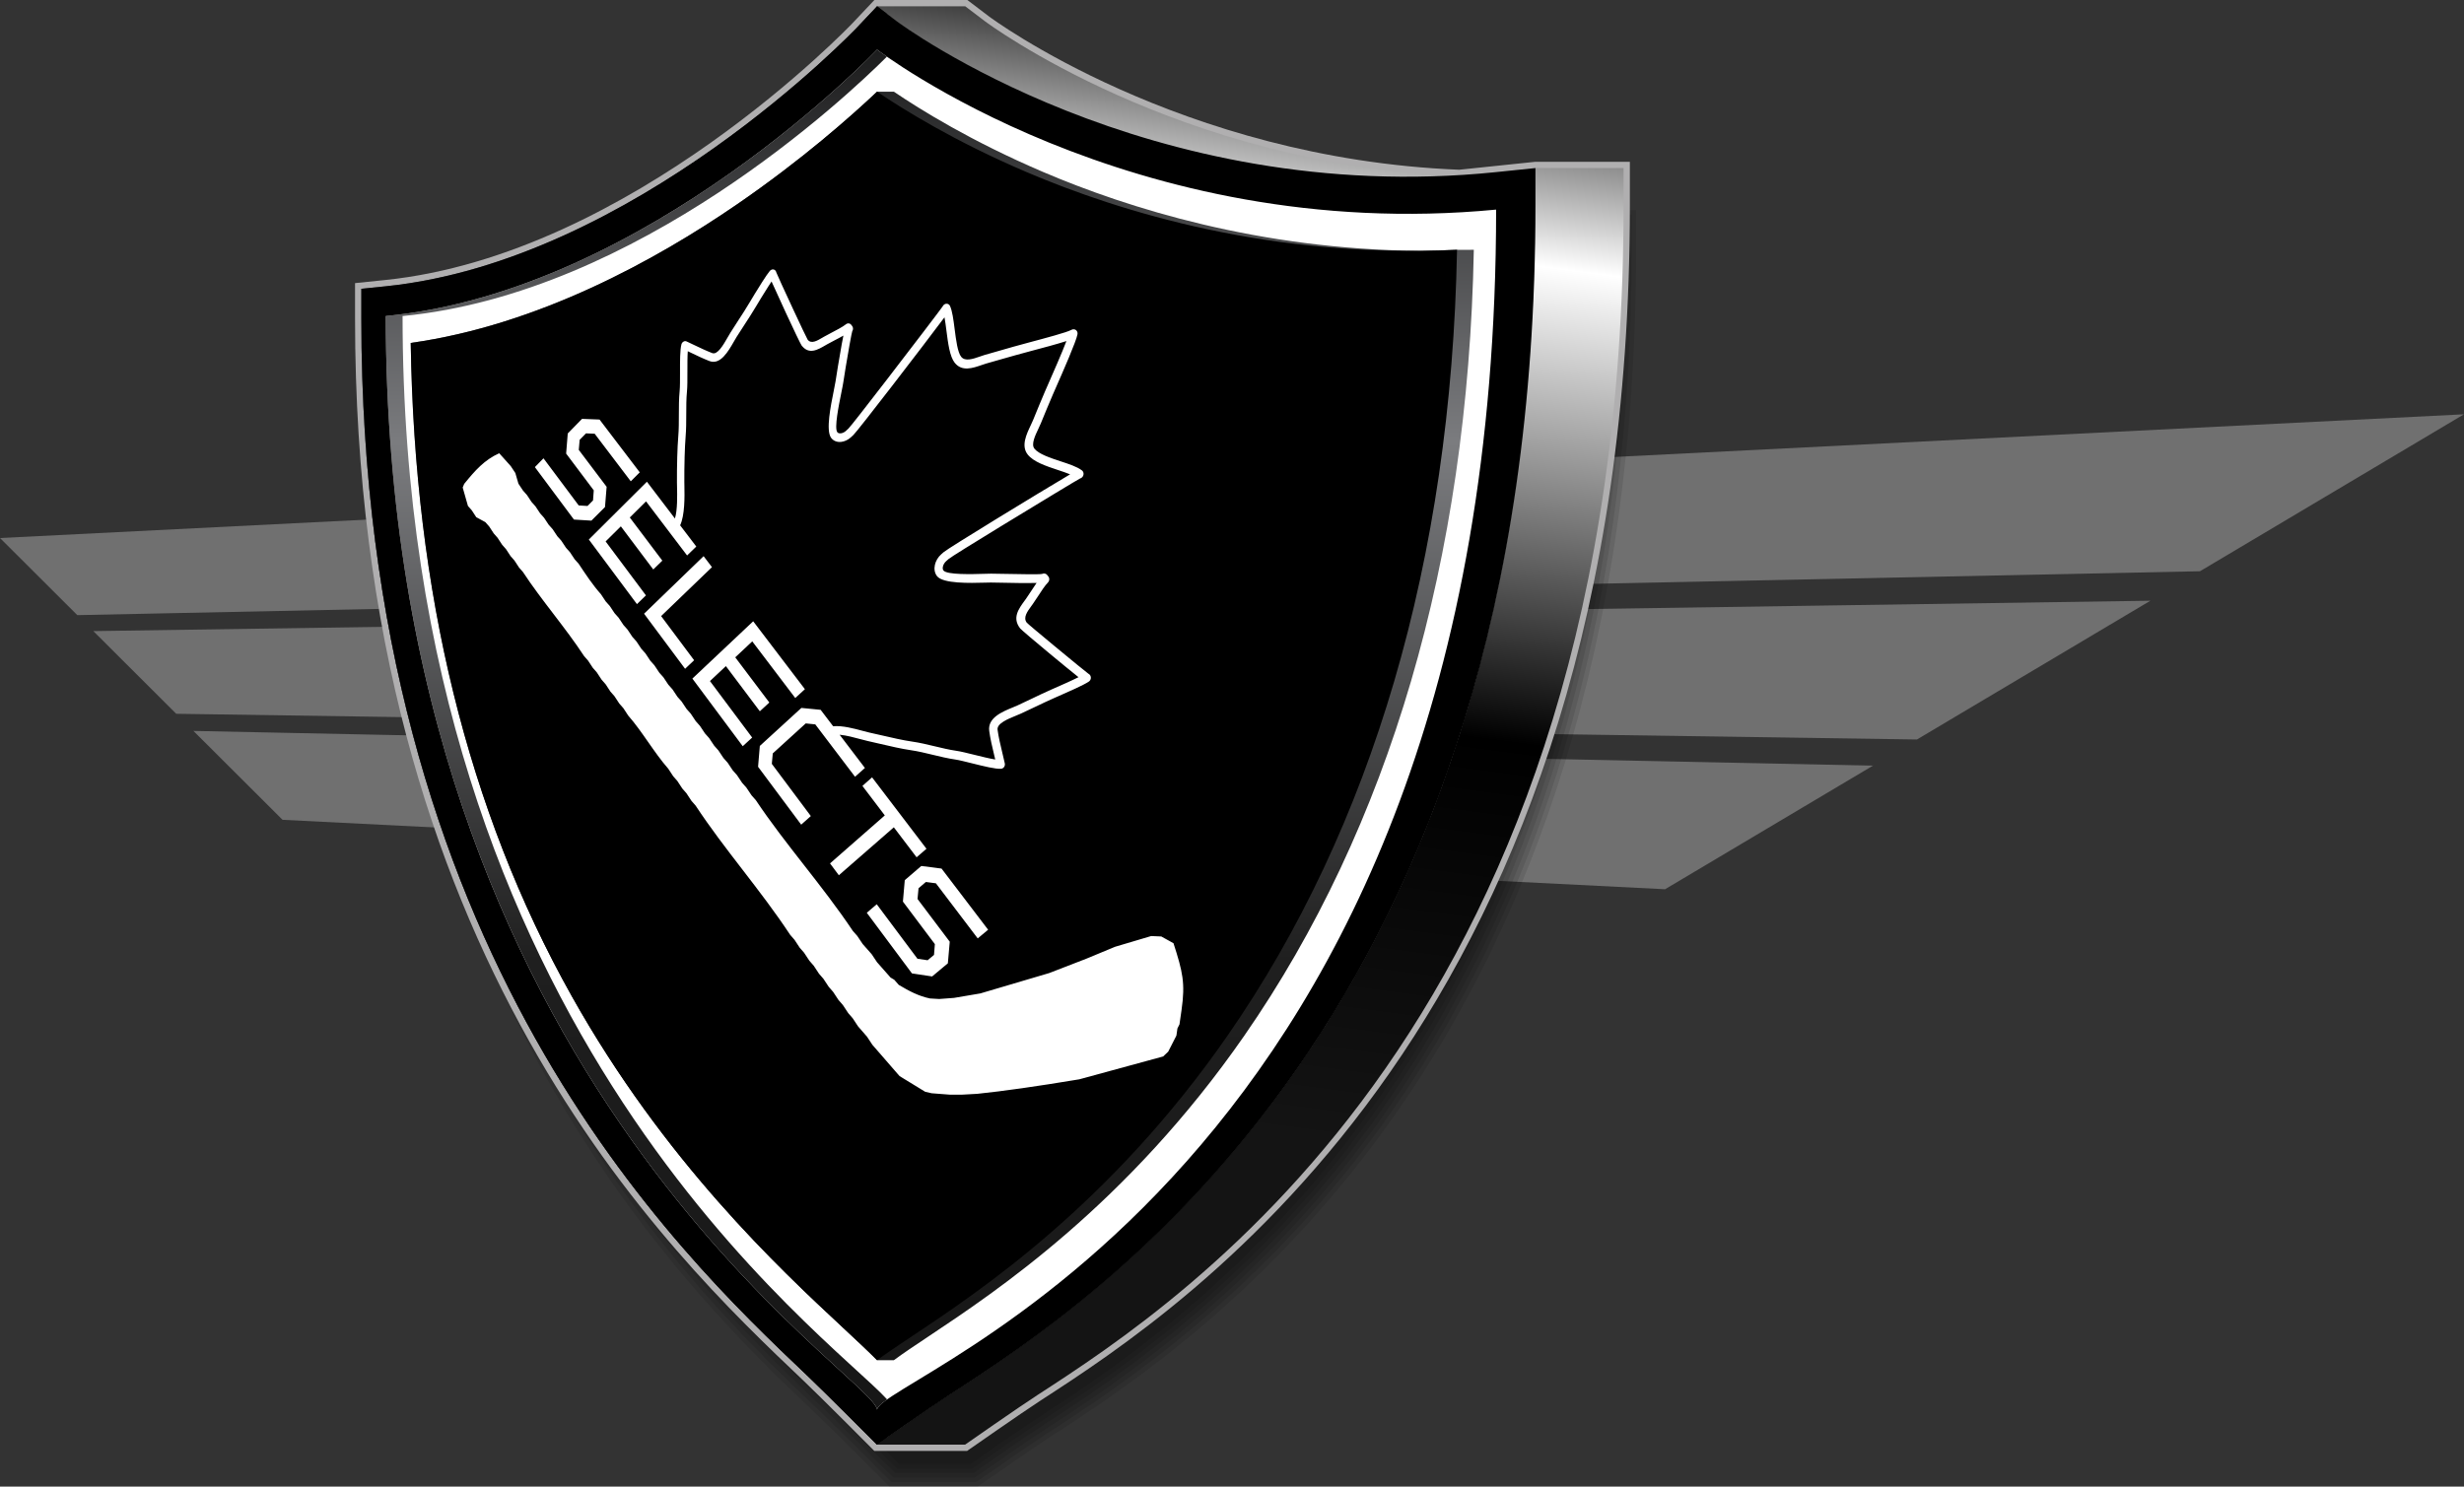
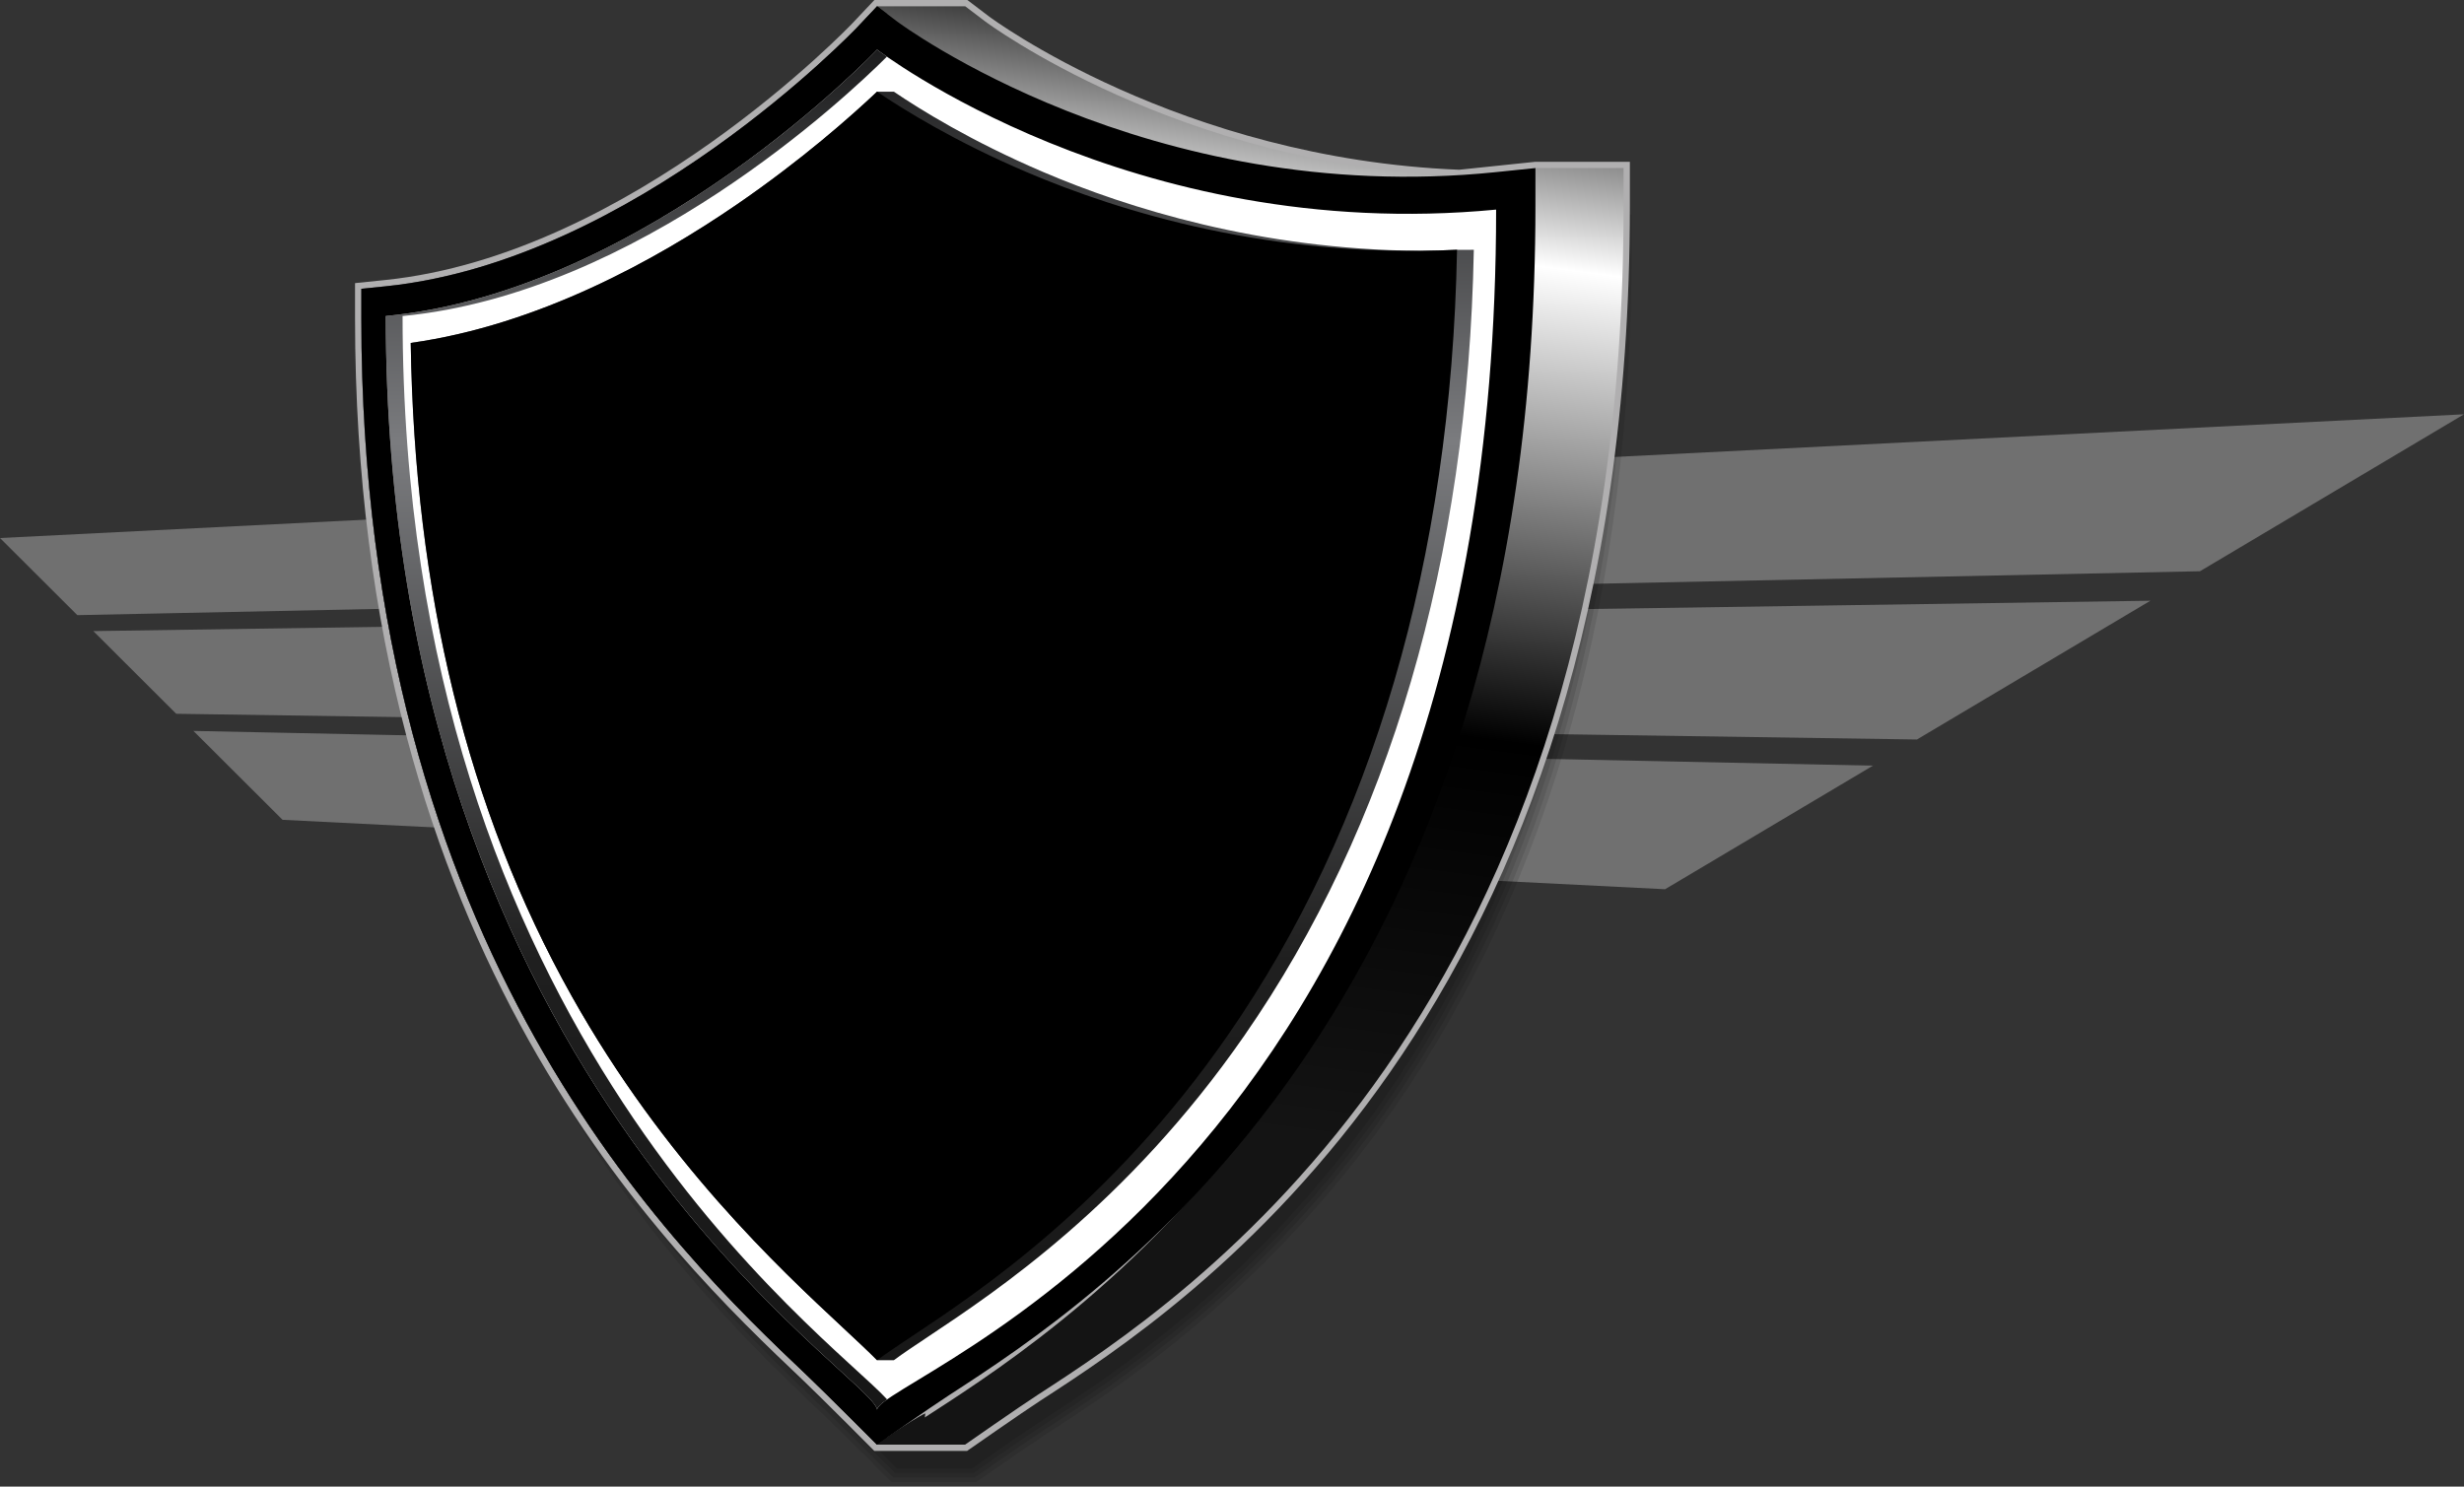
<svg xmlns="http://www.w3.org/2000/svg" version="1.1" id="Layer_2" x="0px" y="0px" width="587.095px" height="354.276px" viewBox="0 0 587.095 354.276" enable-background="new 0 0 587.095 354.276" xml:space="preserve">
  <rect x="0" y="0" width="587.095" height="354.276" fill="#333333" stroke="none" />
  <path opacity="0.3" fill="#FFFFFF" d="M587.095,98.731l-62.906,37.403l-229.66,4.75l-170.392,3.523l-105.713,2.187L0,128.218  l150.616-7.565l107.068-5.378L587.095,98.731z M89.928,175.095l-43.843-0.906l21.238,21.184l329.409,16.545l49.536-29.453  l-94.733-1.959L89.928,175.095z M119.052,148.968l-96.817,1.43l19.754,19.706l52.636,0.778l248.341,3.669l113.784,1.681  l55.624-33.074l-210.109,3.104L119.052,148.968z" />
-   <path opacity="0.1" d="M368.846,50.054h21v9c0,192.858-104.605,260.678-139.726,283.448c-4.506,2.922-17.17,11.773-17.17,11.773h-21  c0,0-12.321-12.391-16.601-16.453C164.134,308.193,89.095,236.964,89.095,85.875v-7.051l5.825-0.599  c59.237-6.092,111.852-61.193,112.401-61.777l4.666-4.948h21l4.702,3.572c0.486,0.369,45.917,34.231,113.04,36.881L368.846,50.054z" />
  <path opacity="0.1" d="M212.399,353.196c-1.96-1.969-12.448-12.494-16.307-16.156C164.398,306.955,90.175,236.501,90.175,85.875  v-6.076l4.855-0.5c59.71-6.14,112.55-61.551,113.077-62.11l4.346-4.608h20.171l4.412,3.352c0.455,0.345,46.169,34.436,113.65,37.101  l0.078,0.003l18.138-1.901h19.863v7.92c0,82.056-19.009,150.99-56.498,204.889c-30.42,43.734-65.753,66.643-82.733,77.652  c-4.1,2.658-15.035,10.282-16.924,11.601H212.399z" />
  <path opacity="0.1" d="M212.848,352.116c-2.634-2.645-12.324-12.359-16.012-15.859c-31.594-29.99-105.581-100.22-105.581-250.382  v-5.102l3.885-0.4c60.05-6.175,113.223-61.881,113.753-62.443l4.025-4.27h19.342l4.122,3.132  c0.458,0.347,46.478,34.644,114.261,37.32l0.078,0.003l0.155-0.005l18.082-1.896h18.727v6.84  c0,81.831-18.943,150.558-56.305,204.272c-30.298,43.559-65.51,66.389-82.433,77.361c-3.941,2.556-14.033,9.583-16.678,11.428  H212.848z" />
  <path opacity="0.1" d="M213.296,351.036c-3.162-3.174-12.154-12.182-15.717-15.563C166.085,305.578,92.335,235.571,92.335,85.875  v-4.127l2.916-0.3c60.427-6.213,113.896-62.211,114.428-62.776l3.706-3.931h18.513l3.832,2.912  c0.46,0.349,46.729,34.849,114.871,37.539l0.155,0.003l0.155-0.005l18.104-1.895h17.59v5.76c0,81.606-18.879,150.126-56.111,203.655  c-30.175,43.383-65.267,66.136-82.131,77.07c-3.792,2.459-13.199,9.002-16.433,11.256H213.296z" />
  <path opacity="0.1" d="M213.744,349.956c-3.733-3.746-12.005-12.023-15.422-15.266C166.93,304.89,93.416,235.106,93.416,85.875  v-3.152l1.946-0.201c60.916-6.264,114.568-62.542,115.103-63.11l3.386-3.591h17.684l3.542,2.691  c0.462,0.351,46.931,35.052,115.481,37.758l0.175,0.004l0.213-0.005l18.127-1.895h16.453v4.68  c0,81.381-18.813,149.693-55.918,203.038c-30.054,43.209-65.025,65.884-81.832,76.781c-3.616,2.345-12.313,8.385-16.184,11.082  H213.744z" />
-   <path opacity="0.1" d="M214.192,348.875c-3.662-3.674-11.765-11.778-15.127-14.969c-31.292-29.705-104.57-99.267-104.57-248.032  v-2.178l0.977-0.101c61.245-6.297,115.239-62.873,115.778-63.443l3.065-3.252h16.854l3.253,2.471  c0.465,0.353,47.21,35.258,116.092,37.978l0.193,0.004l0.262-0.005l18.159-1.894h15.316v3.6c0,81.157-18.748,149.261-55.725,202.421  c-29.932,43.033-64.782,65.631-81.531,76.491c-3.587,2.326-12.132,8.258-15.937,10.909H214.192z" />
  <path fill="#B0AFB0" d="M230.422,345.776h-22.096l-0.44-0.442c-0.123-0.124-12.355-12.422-16.57-16.423  C159.382,298.597,84.595,227.609,84.595,75.875V67.47l7.171-0.738c58.765-6.043,110.943-60.761,111.463-61.313L208.34,0h22.152  l5.104,3.878c0.447,0.338,45.527,33.91,112.084,36.573l18.165-1.896h22.5v10.5c0,193.671-105.681,262.19-140.408,284.706  c-4.434,2.875-17.001,11.657-17.128,11.745L230.422,345.776z M209.574,342.776h19.905c2.165-1.511,12.794-8.918,16.826-11.532  c34.391-22.298,139.042-90.149,139.042-282.19v-7.5h-19.421l-18.146,1.902l-0.108-0.004c-67.612-2.67-113.432-36.84-113.887-37.185  L229.482,3h-19.848l-4.222,4.477c-0.527,0.56-53.476,56.083-113.339,62.24l-4.478,0.46v5.697  c0,150.446,74.131,220.813,105.787,250.86C197.169,330.33,207.333,340.526,209.574,342.776z" />
  <linearGradient id="SVGID_1_" gradientUnits="userSpaceOnUse" x1="248.988" y1="-18.974" x2="209.351" y2="279.153">
    <stop offset="0.027" style="stop-color:#000000" />
    <stop offset="0.22" style="stop-color:#FFFFFF" />
    <stop offset="0.597" style="stop-color:#000000" />
    <stop offset="0.93" style="stop-color:#141414" />
  </linearGradient>
  <path fill="url(#SVGID_1_)" d="M365.846,40.054h21v9c0,192.858-104.605,260.678-139.726,283.448  c-4.506,2.922-17.17,11.773-17.17,11.773h-21c0,0-12.321-12.391-16.601-16.453C161.134,298.193,86.095,226.964,86.095,75.875v-7.051  l5.825-0.599c59.237-6.092,111.852-61.193,112.401-61.777l4.666-4.948h21l4.702,3.572c0.486,0.369,45.917,34.231,113.04,36.881  L365.846,40.054z" />
-   <path fill="#FFFFFF" stroke="#B0AFB0" stroke-width="2" stroke-miterlimit="10" d="M209.076,342.871  c-2.588-2.599-12.303-12.338-15.982-15.832C161.398,296.955,87.175,226.501,87.175,75.875v-6.076l4.855-0.5  c59.71-6.14,112.55-61.551,113.077-62.11l4-4.241l3.929,2.985c0.493,0.374,50.025,37.265,122,37.265  c7.171,0,14.422-0.372,21.553-1.105l8.177-0.841v7.803c0,82.056-19.009,150.99-56.498,204.889  c-30.42,43.734-65.753,66.643-82.733,77.652C221.695,334.085,211.861,340.929,209.076,342.871z" />
+   <path fill="#FFFFFF" stroke="#B0AFB0" stroke-width="2" stroke-miterlimit="10" d="M209.076,342.871  c-2.588-2.599-12.303-12.338-15.982-15.832C161.398,296.955,87.175,226.501,87.175,75.875v-6.076l4.855-0.5  c59.71-6.14,112.55-61.551,113.077-62.11l3.929,2.985c0.493,0.374,50.025,37.265,122,37.265  c7.171,0,14.422-0.372,21.553-1.105l8.177-0.841v7.803c0,82.056-19.009,150.99-56.498,204.889  c-30.42,43.734-65.753,66.643-82.733,77.652C221.695,334.085,211.861,340.929,209.076,342.871z" />
  <linearGradient id="SVGID_2_" gradientUnits="userSpaceOnUse" x1="218.63" y1="-15.612" x2="218.63" y2="393.427">
    <stop offset="0" style="stop-color:#000000" />
    <stop offset="0.296" style="stop-color:#7B7C7F" />
    <stop offset="0.597" style="stop-color:#1F1F1F" />
    <stop offset="0.93" style="stop-color:#141414" />
  </linearGradient>
  <path fill="url(#SVGID_2_)" d="M351.165,59.524c0,0-4.001,0.052-4,0c-3.03,0.146-6.018,0.223-8.971,0.249  c-38.145-0.335-69.416-10.147-89.653-18.789c-17.104-7.304-29.353-14.92-35.557-19.134h-4c-6.137,5.802-17.871,16.215-33.46,26.913  c-19.198,13.175-47.292,28.711-77.66,32.962c0.899,59.456,13.494,111.289,38.337,155.612c22.08,39.391,49.362,64.815,64.593,79.01  c3.282,3.059,5.997,5.59,8.189,7.803h4c2.2-1.636,4.949-3.466,8.309-5.702c16.12-10.729,47.368-31.53,75.183-71.628  C330.896,197.196,349.778,133.537,351.165,59.524z M95.92,75.316c56.151-5.383,105.849-52.297,115.403-61.811  c-1.536-1.07-2.339-1.687-2.339-1.687S154.447,69.321,91.92,75.316c0,183.588,117.064,252.96,117.064,260.691  c0-0.592,0.843-1.407,2.392-2.504C197.393,318.164,95.92,246.256,95.92,75.316z M196.35,327.823  C165.134,298.193,90.095,226.964,90.095,75.875v-7.051l5.825-0.599c59.237-6.092,111.852-61.193,112.401-61.777l2.997-3.177  L208.987,1.5l-4.666,4.948c-0.55,0.583-53.165,55.685-112.401,61.777l-5.825,0.599v7.051c0,151.09,75.039,222.318,106.254,251.948  c4.279,4.063,16.601,16.453,16.601,16.453s0.926-0.647,2.361-1.646C207.815,339.124,199.667,330.972,196.35,327.823z" />
  <path d="M347.165,59.524c-1.387,74.013-20.269,137.671-54.689,187.295c-27.814,40.098-59.063,60.898-75.183,71.628  c-3.359,2.236-6.108,4.066-8.309,5.702c-2.192-2.213-4.907-4.744-8.189-7.803c-15.231-14.194-42.514-39.619-64.593-79.01  c-24.843-44.323-37.438-96.156-38.337-155.612c30.367-4.251,58.461-19.788,77.66-32.962c15.589-10.698,27.324-21.111,33.46-26.913  c6.204,4.214,18.452,11.83,35.557,19.134C267.029,50.587,303.136,61.642,347.165,59.524z M365.846,40.054v9  c0,192.858-104.605,260.678-139.726,283.448c-4.506,2.922-17.17,11.773-17.17,11.773s-12.321-12.391-16.601-16.453  C161.134,298.193,86.095,226.964,86.095,75.875v-7.051l5.825-0.599c59.237-6.092,111.852-61.193,112.401-61.777l4.666-4.948  l4.702,3.572c0.556,0.421,59.685,44.492,142.789,35.945L365.846,40.054z M356.479,49.953  c-87.158,8.356-147.494-38.134-147.494-38.134S154.447,69.321,91.92,75.316c0,183.588,117.064,252.96,117.064,260.691  C208.984,328.157,356.479,281.262,356.479,49.953z" />
-   <path fill="#FFFFFF" d="M222.096,232.699l-4.807-0.726l-10.757-14.446l2.367-2.033l9.702,12.987l2.425,0.358l1.519-1.273l0.205-2.57  l-7.613-10.132l0.442-5.108l3.937-3.382l4.826,0.619l11.097,14.573l-2.479,2.068l-9.962-13.13l-2.394-0.315l-1.745,1.491  l-0.241,2.56l7.677,10.181l-0.451,5.151L222.096,232.699z M207.788,185.254l-2.301,2.039l5.334,7.029l-13.052,11.436l2.103,2.824  l13.1-11.426l5.424,7.146l2.353-2.028L207.788,185.254z M193.197,194.478l-9.298-12.443l0.229-2.489l7.852-7.148l2.275,0.23  l9.472,12.481l2.355-2.096l-6.028-7.916c1.635,0.149,3.554,0.669,5.031,1.069c0.618,0.167,1.164,0.315,1.644,0.42  c0.849,0.186,1.88,0.427,2.937,0.674c2.477,0.579,5.105,1.192,7.391,1.524c1.684,0.243,3.43,0.668,5.183,1.092  c1.776,0.432,3.563,0.863,5.409,1.132c0.865,0.126,2.406,0.511,4.045,0.921c2.637,0.658,5.526,1.38,6.816,1.278  c0.554-0.042,0.967-0.55,0.922-1.133c-0.005-0.051-0.012-0.102-0.022-0.151h0.002c-0.173-0.79-0.382-1.662-0.593-2.54  c-0.448-1.866-0.906-3.771-1.13-5.489c-0.192-1.477,2.461-2.559,4.387-3.343c0.457-0.187,0.882-0.36,1.205-0.508  c1.111-0.51,2.25-1.053,3.382-1.593c1.517-0.724,3.023-1.444,4.629-2.151l0.765-0.335c2.163-0.946,6.206-2.714,7.398-3.55  c0.478-0.334,0.606-1.003,0.287-1.494c-0.108-0.165-0.253-0.289-0.416-0.368c-0.187-0.097-4.23-3.407-8.047-6.568  c-3.35-2.772-6.476-5.391-6.629-5.59c-0.938-1.21,0.116-2.648,1.12-4.02l0.254-0.348l0.04-0.058  c0.391-0.542,0.811-1.191,1.249-1.866c0.804-1.24,1.668-2.572,2.371-3.284c0.395-0.401,0.427-1.042,0.082-1.461l-0.243-0.312  c-0.295-0.378-0.797-0.479-1.21-0.276c-0.352,0.163-6.285,0.049-9.777-0.018c-1.153-0.022-2.059-0.04-2.4-0.039  c-0.314,0-0.851,0.016-1.498,0.036c-3.109,0.092-9.028,0.268-9.85-0.801c-0.176-0.229-0.204-0.562-0.128-0.909  c0.105-0.479,0.392-0.961,0.782-1.305l0.621-0.548c0.44-0.389,5.965-3.813,12.282-7.677c8.681-5.309,18.801-11.427,19.026-11.492  c0.559-0.16,0.908-0.756,0.78-1.33c-0.061-0.274-0.221-0.493-0.432-0.629c-1.129-0.839-2.999-1.457-4.978-2.109  c-2.523-0.833-5.243-1.732-6.273-3.025c-0.822-1.031,0.161-3.1,0.94-4.737c0.216-0.453,0.419-0.878,0.591-1.301  c0.438-1.068,0.862-2.109,1.423-3.457c0.449-1.085,0.923-2.207,1.451-3.43c0.25-0.578,0.483-1.107,0.77-1.757  c1.659-3.77,4.791-10.886,5.088-12.578c0.102-0.593-0.271-1.123-0.836-1.184c-0.234-0.026-0.466,0.034-0.662,0.156  c-1.1,0.598-6.188,1.953-9.957,2.957c-1.65,0.439-3.061,0.815-3.771,1.028c-1.283,0.385-2.375,0.689-3.453,0.989  c-1.208,0.336-2.406,0.67-3.488,0.997c-0.316,0.096-0.707,0.232-1.11,0.372c-1.621,0.564-3.505,1.219-4.437,0.051  c-0.849-1.065-1.219-3.959-1.563-6.652c-0.281-2.199-0.548-4.276-1.102-5.467c-0.232-0.502-0.819-0.673-1.31-0.384  c-0.216,0.127-0.377,0.323-0.47,0.545c-0.261,0.432-7.305,9.667-13.438,17.627c-4.528,5.878-8.541,11.028-8.971,11.428l-0.596,0.553  l-0.001,0l-0.005,0.006l-0.002-0.002l-0.001,0l-0.038,0.039c-0.353,0.309-0.786,0.507-1.195,0.549  c-0.339,0.035-0.646-0.045-0.821-0.272v0l-0.004-0.006l0.001-0.001v0l-0.019-0.023c-0.707-1.05,0.339-6.217,1.003-9.503  c0.201-0.996,0.371-1.83,0.456-2.413c0.143-0.984,0.857-5.485,1.464-8.802c0.331-1.814,0.602-3.217,0.658-3.306  c0.259-0.402,0.238-0.912-0.021-1.244v0l-0.238-0.304c-0.317-0.406-0.891-0.438-1.297-0.077c-0.753,0.597-2.215,1.359-3.487,2.022  c-0.665,0.346-1.283,0.668-1.744,0.937l-0.048,0.031l-0.255,0.149c-1.313,0.772-2.692,1.583-3.538,0.489  c-0.14-0.181-1.78-3.649-3.494-7.329c-1.937-4.158-3.939-8.521-3.979-8.71c-0.113-0.533-0.604-0.826-1.098-0.653  c-0.188,0.066-0.35,0.19-0.471,0.349c-0.397,0.471-1.058,1.451-1.774,2.571c-1.166,1.821-2.476,3.996-3.021,4.918  c-0.89,1.504-1.794,2.895-2.708,4.297c-0.589,0.905-1.183,1.816-1.831,2.854c-0.23,0.369-0.445,0.744-0.675,1.145  c-1.035,1.806-2.432,4.246-3.685,3.759c-1.504-0.584-2.84-1.225-4.202-1.876c-0.618-0.296-1.243-0.595-1.915-0.905  c-0.437-0.2-0.962,0.05-1.172,0.559c-0.019,0.045-0.034,0.09-0.046,0.135l0,0c-0.348,1.263-0.343,4.059-0.338,6.695  c0.002,1.764,0.006,3.456-0.089,4.426c-0.182,1.865-0.184,3.767-0.186,5.671c-0.001,1.741-0.002,3.486-0.139,5.122  c-0.118,1.403-0.199,3.158-0.249,4.929c-0.063,2.182-0.081,4.421-0.068,6.094l0.001,0.033c0.001,0.167,0.01,0.547,0.018,0.957v0.004  v0c0.045,2.085,0.121,5.547-0.501,7.577l-6.674-8.763l-13.84,13.773l11.463,15.395l2.145-2.081l-9.607-12.859l3.628-3.595  l7.724,10.278l2.16-2.105l-7.754-10.283l3.873-3.838l9.78,12.889l2.192-2.127l-3.851-5.058c1.125-2.393,1.073-6.839,1.018-9.342h0  c-0.006-0.293-0.013-0.543-0.016-0.94l0-0.024c-0.013-1.658,0.006-3.87,0.067-6.017c0.051-1.787,0.128-3.511,0.237-4.813  c0.148-1.766,0.15-3.543,0.151-5.317c0.001-1.868,0.003-3.733,0.173-5.471c0.109-1.112,0.106-2.845,0.103-4.651  c-0.002-1.785-0.006-3.646,0.089-4.913l0.84,0.403c1.412,0.68,2.799,1.346,4.301,1.933c2.601,1.015,4.474-2.248,5.862-4.666  c0.235-0.412,0.457-0.796,0.627-1.068c0.571-0.913,1.197-1.872,1.819-2.825c0.936-1.435,1.863-2.857,2.765-4.378  c0.555-0.935,1.867-3.113,2.987-4.859c0.268-0.417,0.524-0.812,0.758-1.158c0.777,1.755,2.137,4.727,3.459,7.57  c1.755,3.775,3.469,7.378,3.695,7.672c1.753,2.269,3.811,1.063,5.772-0.086l0.251-0.147l0.045-0.024  c0.441-0.256,1.028-0.561,1.66-0.889c0.731-0.379,1.521-0.789,2.237-1.201c-0.126,0.598-0.26,1.285-0.393,2.02  c-0.615,3.369-1.333,7.886-1.476,8.868c-0.067,0.467-0.234,1.293-0.435,2.281c-0.731,3.622-1.878,9.299-0.68,11.117  c0.021,0.036,0.045,0.07,0.069,0.103l0.001,0l0.002-0.002c0.584,0.758,1.45,1.037,2.353,0.947c0.792-0.079,1.623-0.458,2.285-1.046  c0.023-0.019,0.046-0.039,0.069-0.06v0l-0.001-0.001l0.59-0.548c0.515-0.477,4.625-5.732,9.234-11.703  c4.743-6.144,10.054-13.106,12.466-16.337c0.175,0.918,0.318,2.037,0.466,3.193c0.378,2.964,0.786,6.151,1.968,7.638  c1.729,2.172,4.279,1.289,6.477,0.528c0.34-0.117,0.671-0.232,1.032-0.34c1.253-0.376,2.346-0.679,3.449-0.984  c1.192-0.33,2.396-0.663,3.495-0.99c0.789-0.236,2.135-0.592,3.708-1.008c2.762-0.73,6.21-1.643,8.459-2.373  c-1.023,2.706-3.078,7.381-4.305,10.173c-0.365,0.833-0.671,1.527-0.776,1.771c-0.478,1.107-0.963,2.263-1.458,3.459  c-0.386,0.933-0.896,2.178-1.419,3.46c-0.132,0.324-0.328,0.737-0.536,1.176c-1.04,2.191-2.354,4.959-0.722,7.013  c1.388,1.745,4.38,2.739,7.16,3.662c1.062,0.353,2.09,0.693,2.935,1.045c-3.474,2.051-10.974,6.588-17.579,10.642  c-6.39,3.921-12.012,7.426-12.554,7.906l-0.619,0.548c-0.725,0.643-1.262,1.559-1.465,2.485c-0.207,0.943-0.084,1.91,0.499,2.672  c1.408,1.839,7.941,1.657,11.377,1.561c0.578-0.016,1.06-0.029,1.444-0.03c0.45,0,1.291,0.018,2.36,0.04  c2.502,0.053,6.195,0.13,8.545,0.056c-0.452,0.64-0.906,1.341-1.343,2.018c-0.422,0.651-0.829,1.279-1.183,1.773l-0.036,0.047  l-0.254,0.347c-1.479,2.024-3.03,4.146-1.103,6.642c0.249,0.322,3.492,3.065,6.925,5.915c2.606,2.163,5.352,4.414,6.985,5.719  c-1.635,0.824-4.163,1.935-5.703,2.611l-0.766,0.336c-1.629,0.722-3.15,1.451-4.681,2.185c-1.072,0.514-2.15,1.03-3.352,1.583  c-0.349,0.16-0.722,0.313-1.122,0.477c-2.546,1.042-6.052,2.479-5.646,5.603c0.241,1.849,0.709,3.8,1.167,5.709  c0.088,0.371,0.177,0.74,0.265,1.111c-1.301-0.205-3.213-0.68-5.002-1.123c-1.656-0.41-3.212-0.797-4.232-0.942  c-1.717-0.246-3.484-0.672-5.244-1.096c-1.772-0.426-3.537-0.851-5.352-1.109c-2.181-0.313-4.789-0.917-7.246-1.487  c-0.983-0.228-1.944-0.451-2.959-0.67c-0.382-0.083-0.934-0.232-1.558-0.4c-2.039-0.548-4.812-1.294-7.029-1.098l-2.979-3.912  l-4.589-0.45l-9.902,9.056l-0.417,4.967l10.271,13.793L193.197,194.478z M179.463,148.058l-14.489,13.657l12,16.116l2.246-2.061  l-10.059-13.463l3.798-3.564l8.088,10.762l2.262-2.086l-8.12-10.768l4.055-3.805l10.244,13.5l2.297-2.108L179.463,148.058z   M167.648,132.542l-14.185,13.713l9.772,13.124l2.152-2.036l-7.862-10.524l12.114-11.662L167.648,132.542z M144.151,120.838  l0.39-4.827l-6.635-8.798l0.209-2.4l1.508-1.538l2.069,0.086l8.604,11.339l2.138-2.136l-9.581-12.582l-4.172-0.162l-3.404,3.484  l-0.383,4.79l6.583,8.759l-0.177,2.408l-1.313,1.316l-2.095-0.122l-8.395-11.235l-2.049,2.098l9.307,12.5l4.156,0.254  L144.151,120.838z M110.607,115.311l-0.361,0.869l1.252,4.398l0.899,1.02l1.081,1.653l0.723,0.394l0.724,0.394l0.725,0.395  l0.906,1.027l1.09,1.663l0.91,1.033l1.094,1.669l0.914,1.037l1.097,1.675l0.917,1.041l1.102,1.682l0.92,1.046  c4.504,6.87,9.977,13.044,14.566,20.036l0.947,1.079l1.14,1.734l0.952,1.084l1.143,1.741l0.955,1.088l1.148,1.748l0.958,1.093  l1.153,1.754l0.963,1.097l1.156,1.761c3.417,3.899,6.088,8.718,9.543,12.668l1.18,1.794l0.986,1.127l1.184,1.801l0.99,1.131  l1.19,1.807l0.993,1.136c6.905,10.487,15.414,20.01,22.524,30.787l1.035,1.19l1.246,1.888l1.042,1.196l1.25,1.895l1.046,1.201  l1.256,1.903l1.049,1.207l1.262,1.91l1.054,1.212l1.267,1.917l1.058,1.217l1.272,1.925l1.062,1.224l1.276,1.933l1.068,1.228  l1.067,1.23l1.285,1.944l1.073,1.235l1.075,1.237l1.077,1.241l1.08,1.243l1.08,1.244l1.085,1.248l0.868,0.532l0.87,0.533  l0.872,0.533l0.873,0.535l0.874,0.535l0.875,0.536l0.877,0.538l1.539,0.354l2.206,0.171l2.215,0.172l2.891-0.011l3.579-0.198  l4.958-0.57l5.688-0.763l6.434-0.961l7.206-1.161l19.98-5.446l1.211-1.151l0.487-0.954l0.487-0.955l0.486-0.957l0.487-0.956  l0.246-1.715l0.487-0.958l0.247-1.716l0.246-1.715c0.92-6.428,0.272-9.087-1.92-15.908l-0.968-0.536l-0.969-0.536l-0.966-0.534  l-2.411-0.104l-8.604,2.556l-6.844,2.84l-8.849,3.424l-16.41,4.852l-6.258,1.064l-3.545,0.265l-2.204-0.129  c-2.749-0.576-4.973-1.776-7.429-3.233l-1.082-1.228l-0.866-0.513l-1.079-1.223l-1.078-1.222l-1.075-1.218l-1.286-1.923  l-1.072-1.214l-1.068-1.211l-1.279-1.912l-1.064-1.204c-7.288-10.906-16.026-20.54-23.121-31.17l-1.02-1.15l-1.221-1.83  l-1.016-1.144l-1.216-1.823l-1.011-1.139l-1.211-1.816l-1.008-1.135l-1.206-1.809l-1.003-1.13l-1.201-1.802l-1-1.125l-1.196-1.795  l-0.995-1.12l-1.192-1.789l-0.991-1.115l-1.187-1.782l-0.987-1.111l-1.182-1.775l-0.984-1.105l-1.177-1.769l-0.98-1.1l-1.173-1.762  l-0.976-1.097l-1.168-1.755l-0.972-1.091l-1.163-1.749l-0.968-1.087l-1.159-1.741l-0.964-1.083l-1.154-1.735l-0.961-1.077  l-1.15-1.729l-0.957-1.072l-1.146-1.723c-1.958-2.196-3.663-4.781-5.314-7.266l-0.944-1.057l-1.129-1.701l-0.94-1.052l-1.125-1.694  l-0.936-1.047l-1.122-1.688l-0.933-1.043l-1.116-1.682l-0.93-1.039l-1.112-1.676l-0.925-1.035l-1.108-1.67l-0.922-1.03l-1.103-1.664  l-0.184-0.635l-0.55-1.905l-1.1-1.656l-0.916-1.021l-1.826-2.036C115.412,109.609,113.216,112.095,110.607,115.311" />
</svg>